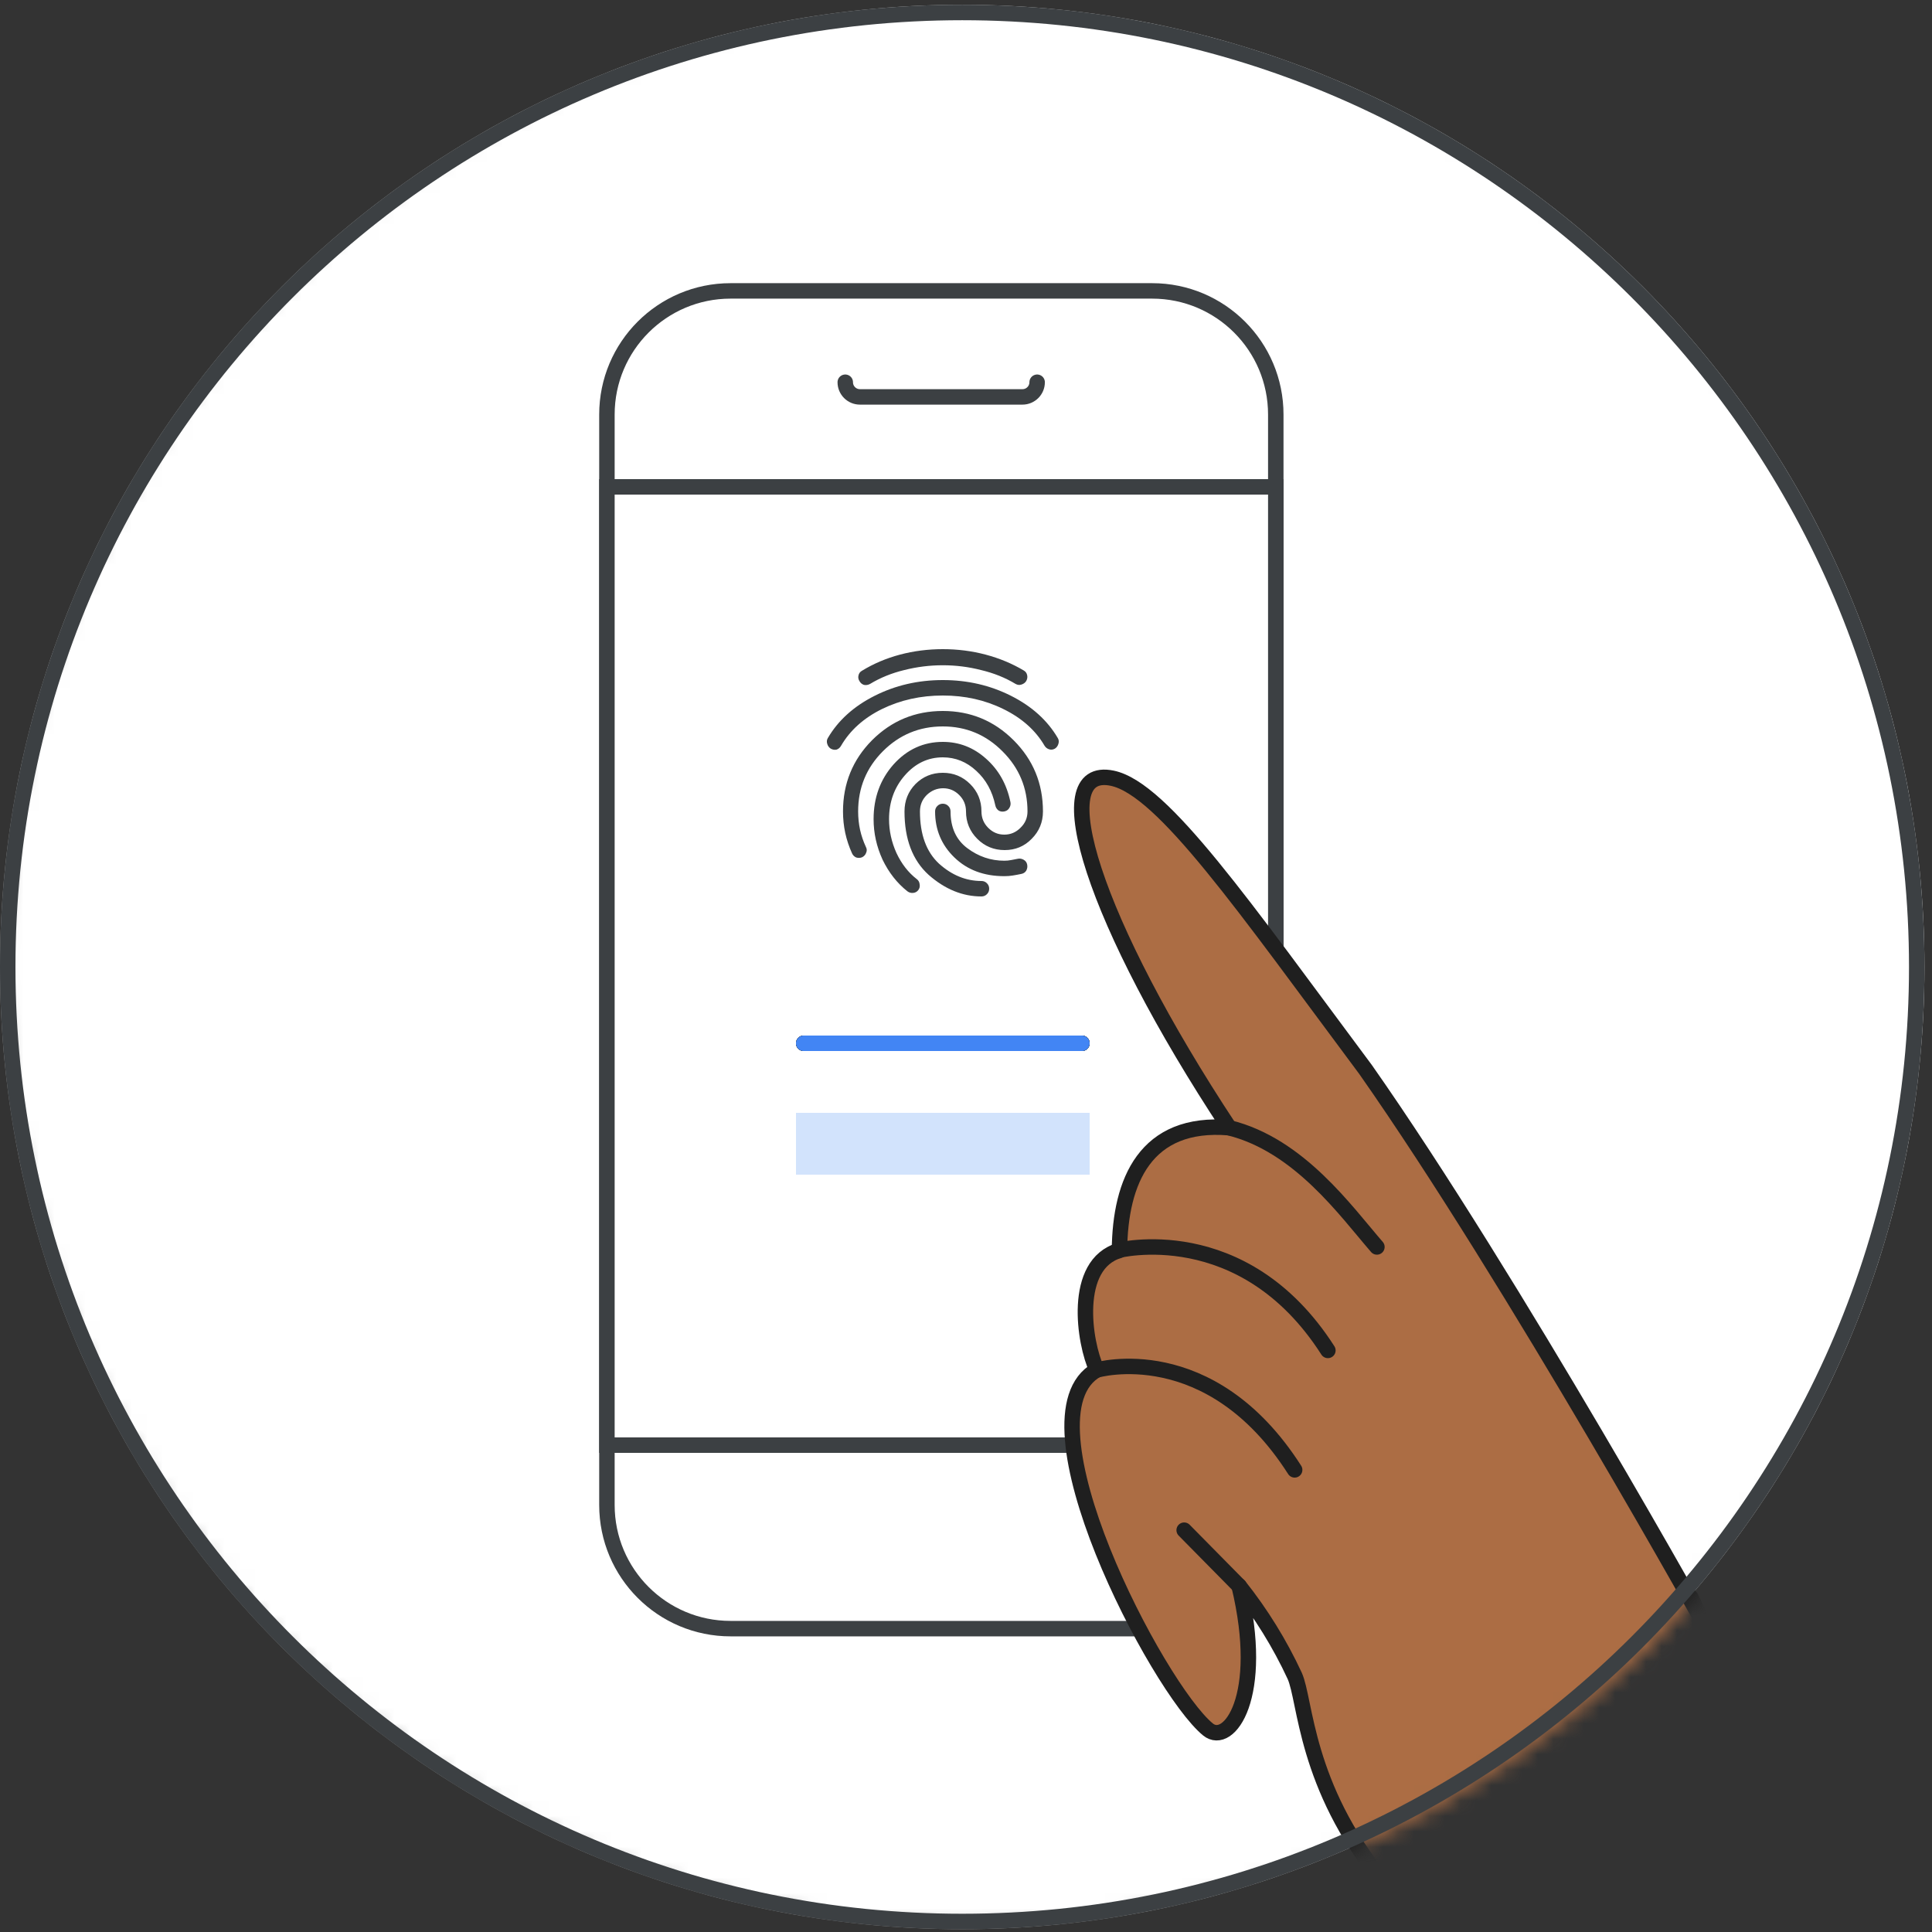
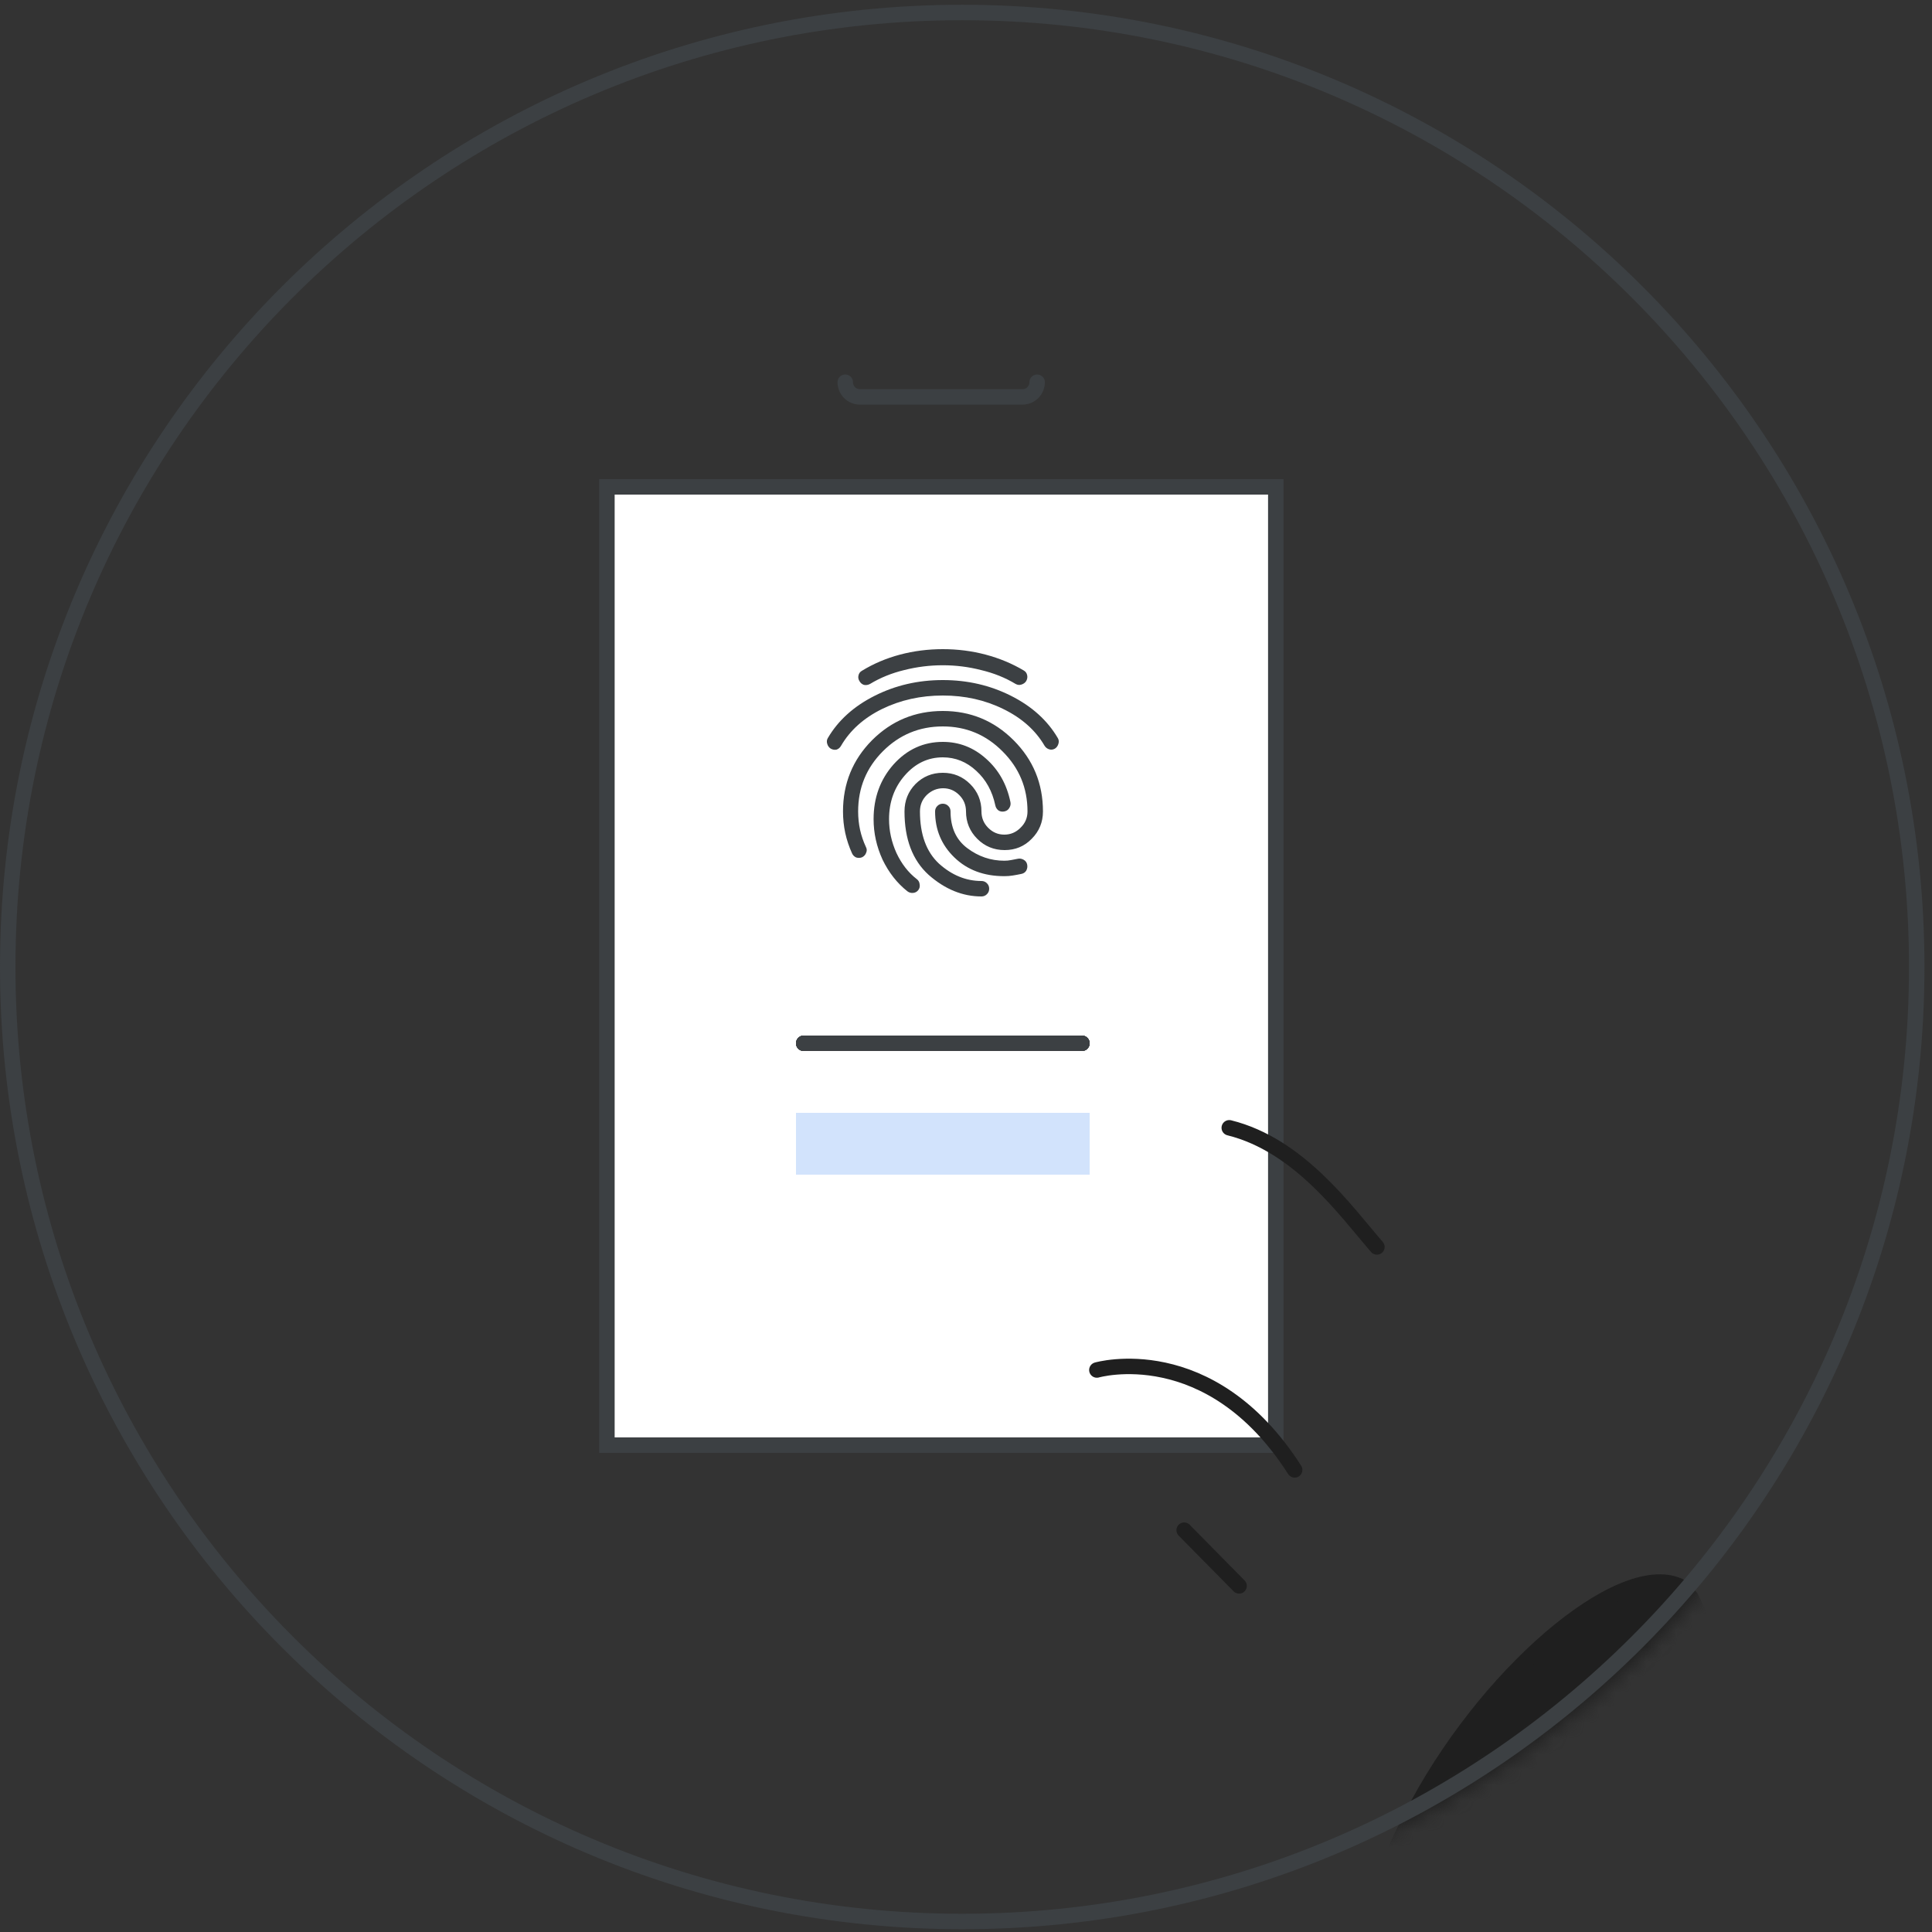
<svg xmlns="http://www.w3.org/2000/svg" width="125" height="125" viewBox="0 0 125 125" fill="none">
  <rect x="0" y="0" width="125" height="125" fill="#333333" stroke="none" />
  <g id="passkey-2-step-verification-circle-graphic" clip-path="url(#clip0_1426_982)">
    <g id="Group 2306">
      <mask id="mask0_1426_982" style="mask-type:luminance" maskUnits="userSpaceOnUse" x="0" y="0" width="126" height="125">
        <g id="mask">
          <path id="Vector" d="M62.556 124.821C97.103 124.821 125.111 96.879 125.111 62.411C125.111 27.943 97.103 0 62.556 0C28.006 0 0 27.943 0 62.411C0 96.879 28.006 124.821 62.556 124.821Z" fill="white" />
        </g>
      </mask>
      <g mask="url(#mask0_1426_982)">
-         <path id="background" d="M62.256 124.82C96.639 124.82 124.512 96.947 124.512 62.564C124.512 28.181 96.639 0.308 62.256 0.308C27.873 0.308 0 28.181 0 62.564C0 96.947 27.873 124.82 62.256 124.82Z" fill="white" />
        <g id="Mobile-device-frame-small-(1)">
-           <path id="Rectangle" d="M74.543 18.821H47.268C42.849 18.821 39.268 22.402 39.268 26.821V97.372C39.268 101.791 42.849 105.372 47.268 105.372H74.543C78.962 105.372 82.543 101.791 82.543 97.372V26.821C82.543 22.402 78.962 18.821 74.543 18.821Z" fill="white" stroke="#3C4043" />
          <path id="Path" d="M54.688 24.73C54.688 25.254 55.112 25.679 55.636 25.679H66.154C66.678 25.679 67.103 25.254 67.103 24.73" stroke="#3C4043" stroke-linecap="round" stroke-linejoin="round" />
          <path id="Rectangle_2" d="M82.543 31.5H39.268V93.5H82.543V31.5Z" fill="white" stroke="#3C4043" />
        </g>
        <path id="fingerprint" d="M61 44C62.597 44 64.069 44.34 65.417 45.021C66.764 45.701 67.771 46.611 68.438 47.75C68.507 47.861 68.521 47.986 68.479 48.125C68.438 48.264 68.361 48.368 68.25 48.438C68.125 48.507 68 48.521 67.875 48.479C67.75 48.438 67.653 48.361 67.583 48.25C67 47.25 66.111 46.458 64.917 45.875C63.736 45.292 62.431 45 61 45C59.569 45 58.257 45.292 57.062 45.875C55.882 46.458 55 47.25 54.417 48.25C54.347 48.375 54.25 48.458 54.125 48.5C54 48.528 53.875 48.507 53.75 48.438C53.639 48.368 53.562 48.264 53.521 48.125C53.479 47.986 53.493 47.861 53.562 47.75C54.229 46.611 55.236 45.701 56.583 45.021C57.931 44.34 59.403 44 61 44ZM61 46C62.792 46 64.319 46.632 65.583 47.896C66.847 49.16 67.479 50.694 67.479 52.5C67.479 53.194 67.236 53.785 66.75 54.271C66.278 54.757 65.694 55 65 55C64.306 55 63.715 54.757 63.229 54.271C62.743 53.785 62.5 53.194 62.5 52.5C62.5 52.083 62.354 51.729 62.062 51.438C61.771 51.146 61.424 51 61.021 51C60.618 51 60.264 51.146 59.958 51.438C59.667 51.729 59.521 52.083 59.521 52.5C59.521 53.986 59.931 55.111 60.75 55.875C61.583 56.625 62.5 57 63.5 57C63.639 57 63.757 57.049 63.854 57.146C63.951 57.243 64 57.361 64 57.5C64 57.639 63.951 57.757 63.854 57.854C63.757 57.951 63.639 58 63.5 58C62.278 58 61.139 57.535 60.083 56.604C59.042 55.66 58.521 54.292 58.521 52.5C58.521 51.806 58.757 51.215 59.229 50.729C59.715 50.243 60.306 50 61 50C61.694 50 62.285 50.243 62.771 50.729C63.257 51.215 63.5 51.806 63.5 52.5C63.5 52.917 63.646 53.271 63.938 53.562C64.229 53.854 64.576 54 64.979 54C65.382 54 65.729 53.854 66.021 53.562C66.326 53.271 66.479 52.917 66.479 52.5C66.479 50.986 65.944 49.694 64.875 48.625C63.806 47.542 62.514 47 61 47C59.486 47 58.194 47.535 57.125 48.604C56.056 49.674 55.521 50.972 55.521 52.5C55.521 52.903 55.562 53.299 55.646 53.688C55.729 54.062 55.854 54.431 56.021 54.792C56.09 54.917 56.097 55.042 56.042 55.167C56 55.292 55.917 55.389 55.792 55.458C55.667 55.514 55.535 55.521 55.396 55.479C55.271 55.424 55.181 55.333 55.125 55.208C54.931 54.778 54.785 54.34 54.688 53.896C54.59 53.438 54.542 52.972 54.542 52.5C54.542 50.694 55.167 49.16 56.417 47.896C57.681 46.632 59.208 46 61 46ZM61 42C61.958 42 62.882 42.118 63.771 42.354C64.66 42.59 65.479 42.931 66.229 43.375C66.354 43.444 66.431 43.549 66.458 43.688C66.486 43.812 66.465 43.938 66.396 44.062C66.326 44.174 66.222 44.25 66.083 44.292C65.958 44.333 65.833 44.319 65.708 44.25C65.042 43.847 64.299 43.549 63.479 43.354C62.674 43.146 61.847 43.042 61 43.042C60.153 43.042 59.319 43.146 58.5 43.354C57.694 43.549 56.958 43.847 56.292 44.25C56.167 44.319 56.035 44.34 55.896 44.312C55.771 44.271 55.674 44.188 55.604 44.062C55.535 43.951 55.514 43.833 55.542 43.708C55.569 43.569 55.646 43.465 55.771 43.396C56.521 42.938 57.34 42.59 58.229 42.354C59.118 42.118 60.042 42 61 42ZM61 48C62.056 48 62.986 48.361 63.792 49.083C64.611 49.806 65.139 50.743 65.375 51.896C65.403 52.035 65.375 52.167 65.292 52.292C65.222 52.403 65.118 52.472 64.979 52.5C64.84 52.528 64.715 52.507 64.604 52.438C64.493 52.354 64.424 52.243 64.396 52.104C64.201 51.188 63.792 50.444 63.167 49.875C62.542 49.292 61.819 49 61 49C60.042 49 59.222 49.389 58.542 50.167C57.861 50.944 57.521 51.889 57.521 53C57.521 53.75 57.681 54.479 58 55.188C58.333 55.896 58.771 56.458 59.312 56.875C59.424 56.958 59.486 57.069 59.5 57.208C59.528 57.347 59.5 57.472 59.417 57.583C59.333 57.694 59.222 57.757 59.083 57.771C58.944 57.785 58.819 57.75 58.708 57.667C58.042 57.139 57.507 56.458 57.104 55.625C56.715 54.778 56.521 53.903 56.521 53C56.521 51.611 56.951 50.431 57.812 49.458C58.688 48.486 59.75 48 61 48ZM61 52C61.139 52 61.257 52.049 61.354 52.146C61.451 52.243 61.5 52.361 61.5 52.5C61.5 53.542 61.861 54.333 62.583 54.875C63.306 55.417 64.104 55.688 64.979 55.688C65.132 55.688 65.278 55.674 65.417 55.646C65.569 55.618 65.715 55.59 65.854 55.562C65.979 55.535 66.104 55.556 66.229 55.625C66.354 55.694 66.431 55.799 66.458 55.938C66.486 56.076 66.465 56.208 66.396 56.333C66.326 56.444 66.222 56.514 66.083 56.542C65.889 56.583 65.701 56.618 65.521 56.646C65.354 56.674 65.174 56.688 64.979 56.688C63.66 56.688 62.583 56.285 61.75 55.479C60.917 54.674 60.5 53.681 60.5 52.5C60.5 52.361 60.549 52.243 60.646 52.146C60.743 52.049 60.861 52 61 52Z" fill="#3C4043" />
        <g id="hand">
          <path id="Vector_2" d="M104.774 124.472C103.017 127.918 100.965 130.907 98.89 133.205C95.389 137.085 91.814 138.994 89.479 137.805C86.307 136.186 86.422 129.381 89.447 121.675C89.978 120.335 90.586 118.968 91.285 117.606C96.007 108.345 104.825 100.884 108.634 102.607C109.015 102.784 109.11 103.044 109.406 103.357C110.29 105.284 111.037 106.443 111.058 106.542C111.751 110.423 107.92 118.303 104.774 124.472Z" fill="#1F1F1F" stroke="#1F1F1F" stroke-linecap="round" stroke-linejoin="round" />
-           <path id="Vector_3" d="M104.775 124.472C103.307 127.394 101.501 130.134 99.393 132.634C95.996 129.45 92.363 125.726 89.447 121.666C84.423 115.543 84.483 110.006 83.765 108.422C82.801 106.346 81.593 104.392 80.168 102.6C81.895 109.8 79.501 113.003 78.153 111.893C74.896 109.22 65.676 91.586 70.967 88.633C70.139 86.882 69.363 81.792 72.43 80.902C72.466 76.416 74.116 72.503 79.533 72.963C70.755 59.677 67.534 49.418 71.969 50.352C75.24 51.042 80.46 58.612 88.352 69.198C97.871 82.767 110.844 106.066 111.058 106.521C111.752 110.423 107.92 118.303 104.775 124.472Z" fill="#AC6D44" stroke="#1F1F1F" stroke-linecap="round" stroke-linejoin="round" />
          <path id="Vector_4" d="M70.967 88.639C70.967 88.639 78.275 86.516 83.764 95.101" stroke="#1F1F1F" stroke-linecap="round" stroke-linejoin="round" />
-           <path id="Vector_5" d="M72.279 80.911C72.279 80.911 80.417 78.788 85.914 87.372" stroke="#1F1F1F" stroke-linecap="round" stroke-linejoin="round" />
          <path id="Vector_6" d="M89.086 80.678C87.089 78.378 84.062 74.09 79.533 72.968" stroke="#1F1F1F" stroke-linecap="round" stroke-linejoin="round" />
          <path id="Vector_7" d="M80.169 102.606L76.615 99.002" stroke="#1F1F1F" stroke-linecap="round" stroke-linejoin="round" />
          <path id="Vector_8" d="M111.061 106.521L119.365 120.25" stroke="#1F1F1F" stroke-linecap="round" stroke-linejoin="round" />
        </g>
        <g id="Line 132">
          <line x1="52" y1="67.5" x2="70" y2="67.5" stroke="#3C4043" stroke-linecap="round" />
          <line x1="52" y1="67.5" x2="70" y2="67.5" stroke="#3C4043" stroke-linecap="round" />
          <line x1="52" y1="67.5" x2="70" y2="67.5" stroke="#3C4043" stroke-linecap="round" />
          <line x1="52" y1="67.5" x2="70" y2="67.5" stroke="#3C4043" stroke-linecap="round" />
-           <line x1="52" y1="67.5" x2="70" y2="67.5" stroke="#4285F4" stroke-linecap="round" />
        </g>
        <g id="Line 133">
          <line x1="53.5" y1="74" x2="68.5" y2="74" stroke="#3C4043" stroke-width="4" stroke-linecap="square" />
          <line x1="53.5" y1="74" x2="68.5" y2="74" stroke="#3C4043" stroke-width="4" stroke-linecap="square" />
          <line x1="53.5" y1="74" x2="68.5" y2="74" stroke="#3C4043" stroke-width="4" stroke-linecap="square" />
          <line x1="53.5" y1="74" x2="68.5" y2="74" stroke="#3C4043" stroke-width="4" stroke-linecap="square" />
          <line x1="53.5" y1="74" x2="68.5" y2="74" stroke="#D2E3FC" stroke-width="4" stroke-linecap="square" />
        </g>
      </g>
    </g>
    <path id="border" d="M124.012 62.564C124.012 96.671 96.362 124.32 62.256 124.32C28.149 124.32 0.5 96.671 0.5 62.564C0.5 28.457 28.149 0.808 62.256 0.808C96.362 0.808 124.012 28.457 124.012 62.564Z" stroke="#3C4043" />
  </g>
  <defs>
    <clipPath id="clip0_1426_982">
      <rect width="125" height="125" fill="white" />
    </clipPath>
  </defs>
</svg>